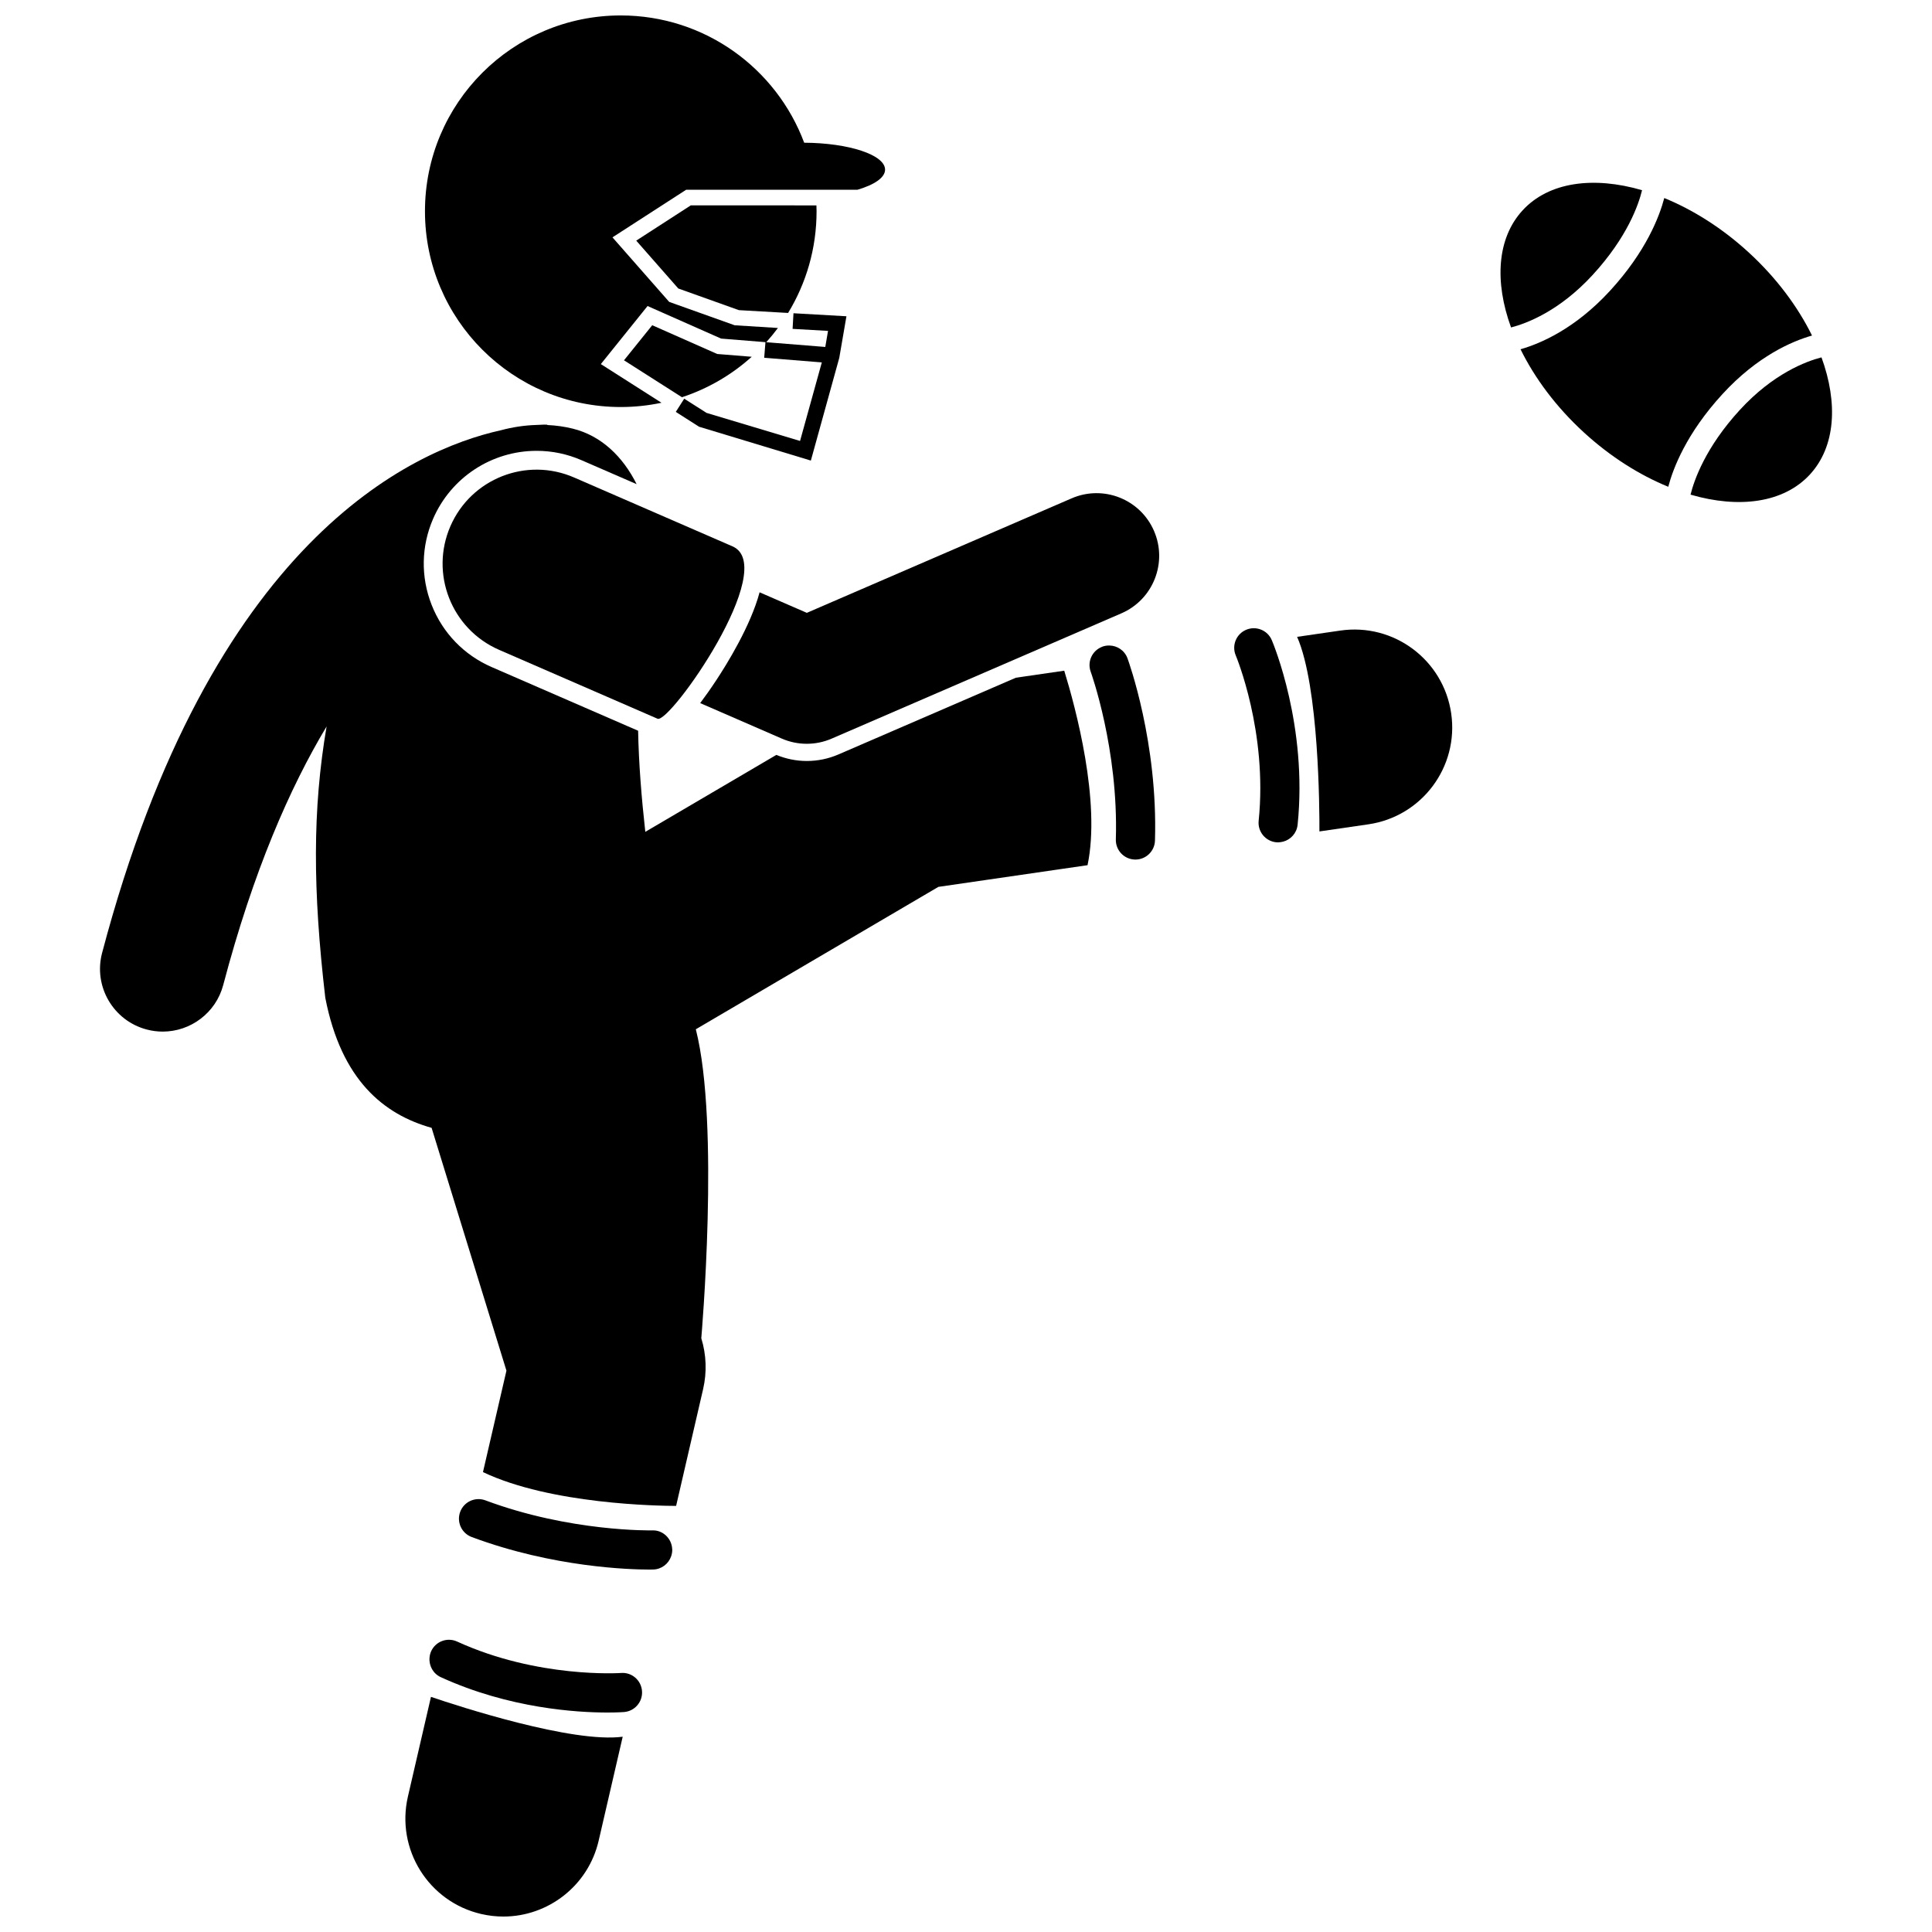
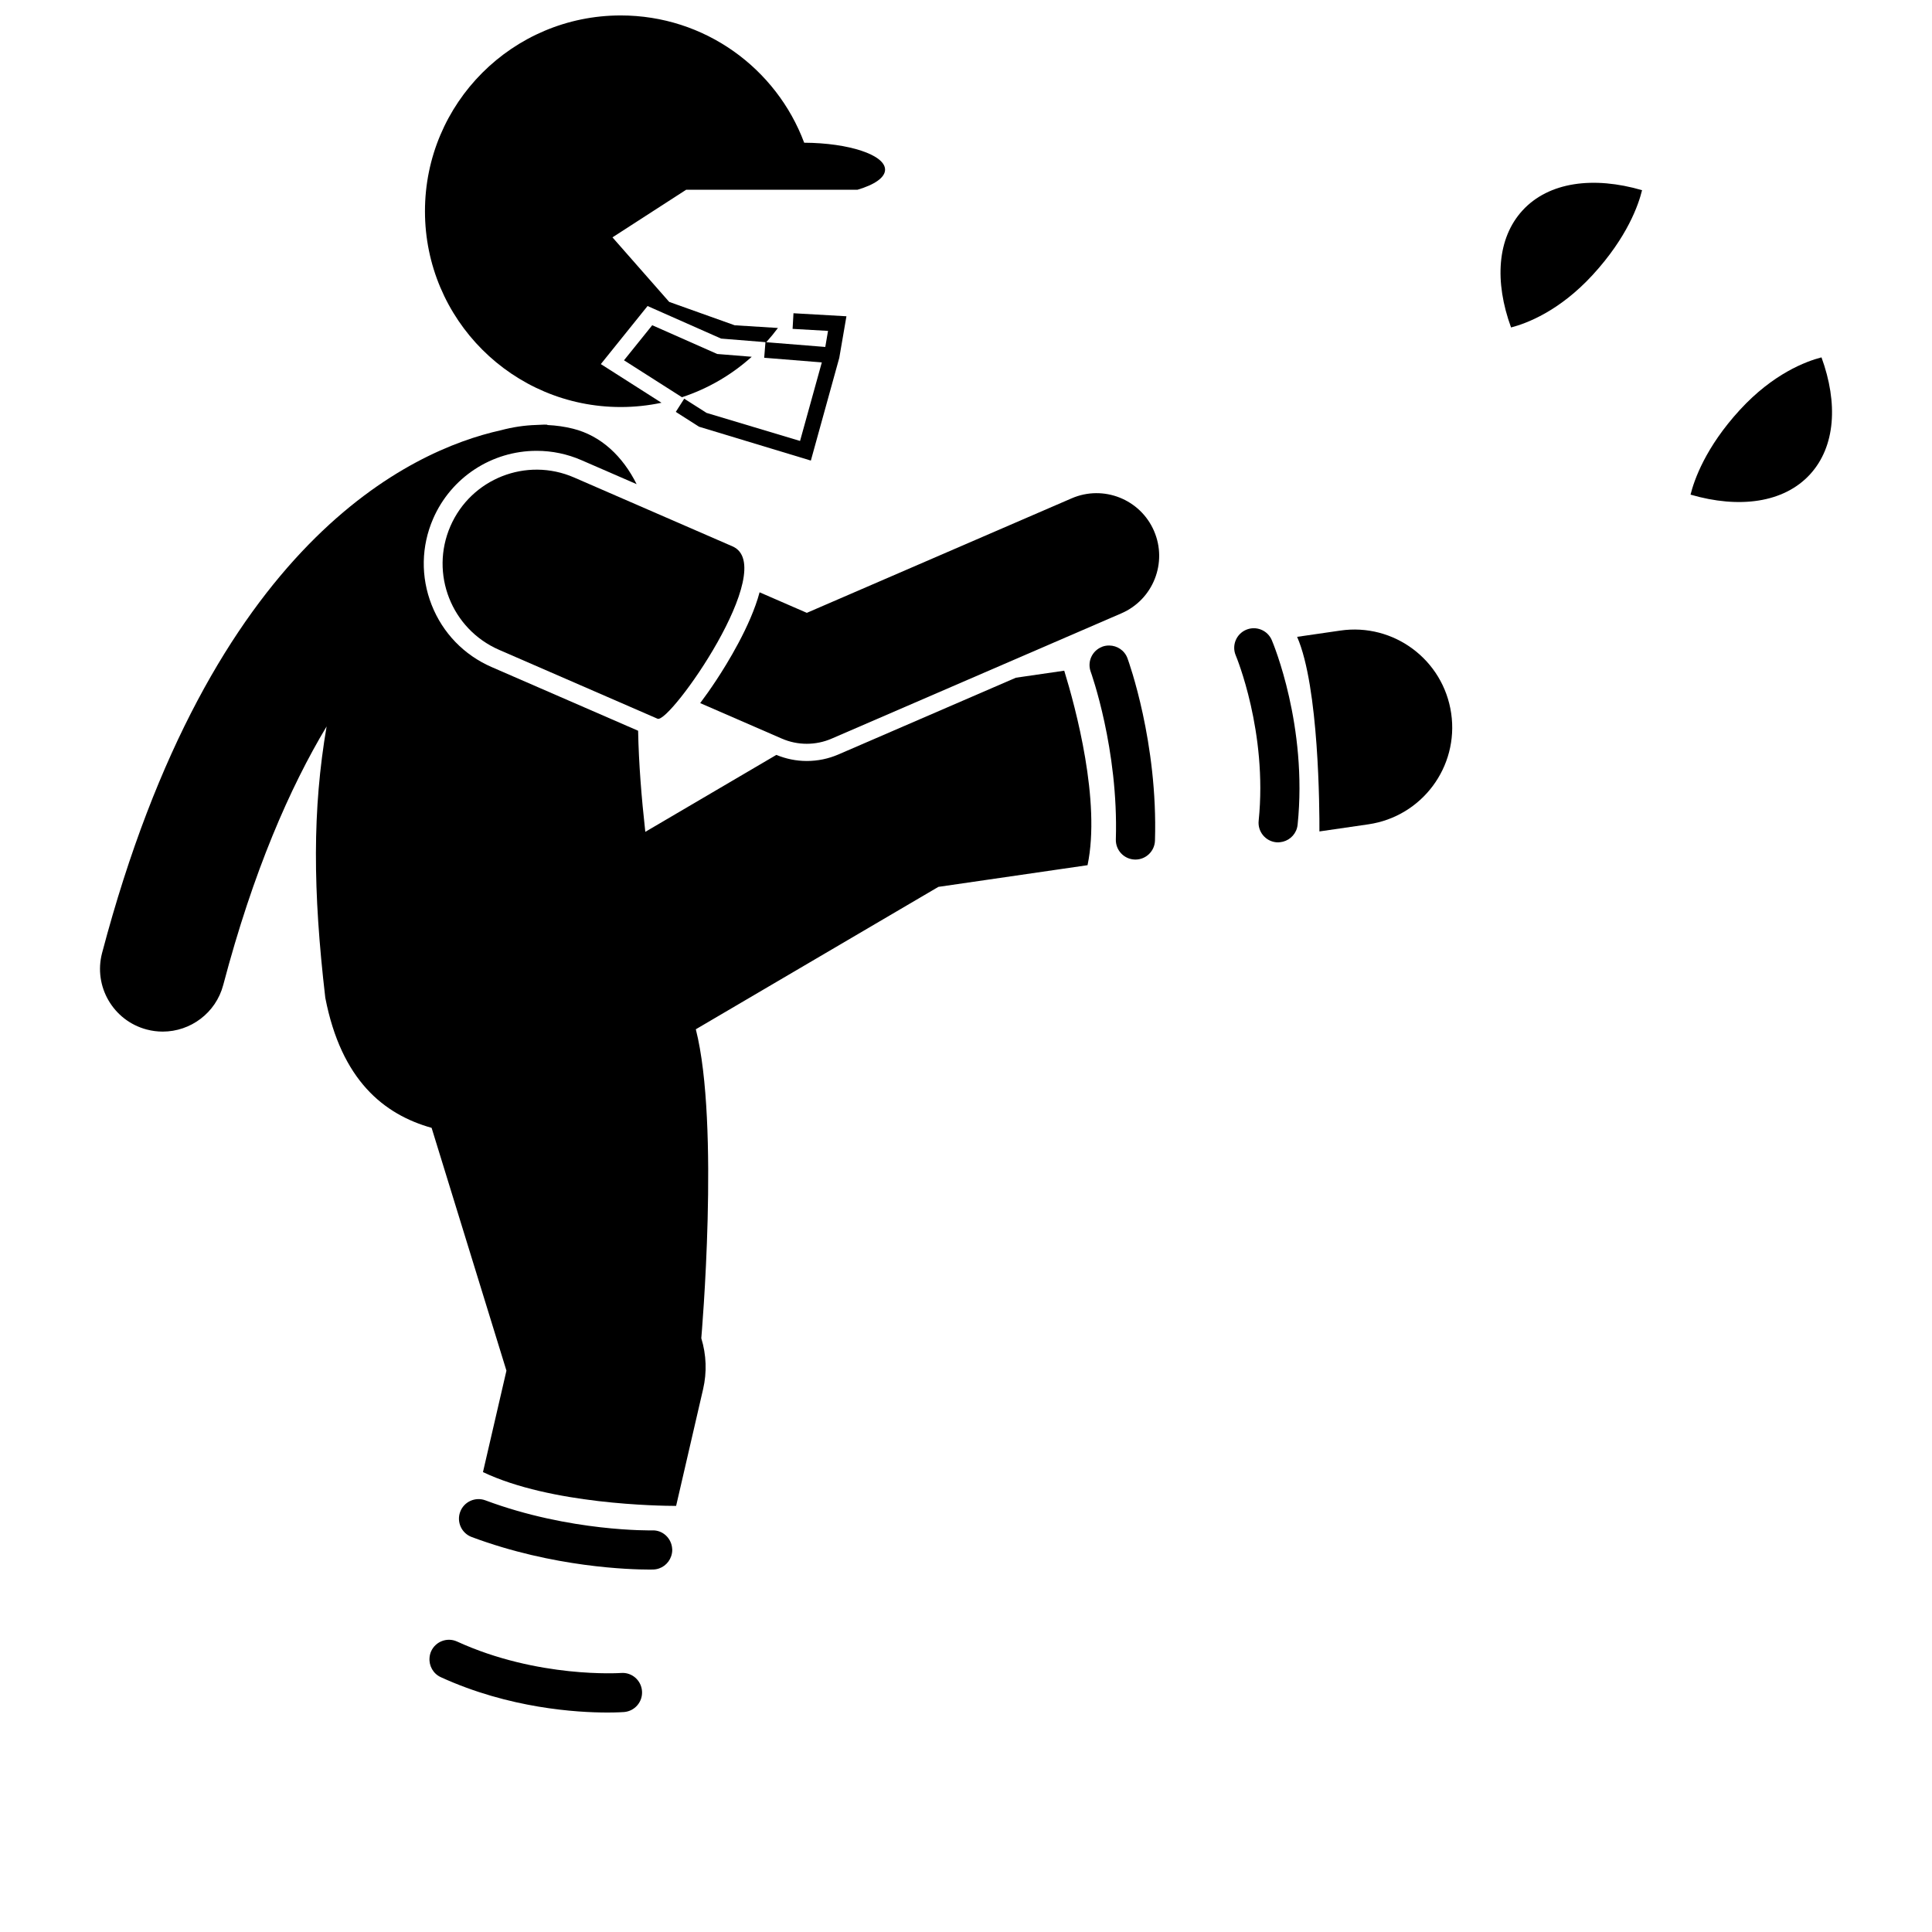
<svg xmlns="http://www.w3.org/2000/svg" width="800px" height="800px" version="1.1" viewBox="144 144 512 512">
  <defs>
    <clipPath id="b">
-       <path d="m251 593h59v58.902h-59z" />
-     </clipPath>
+       </clipPath>
    <clipPath id="a">
      <path d="m256 148.09h123v118.91h-123z" />
    </clipPath>
  </defs>
  <path d="m426.03 321.74-12.812 1.863-47.012 20.328c-2.668 1.152-5.492 1.738-8.402 1.738-2.789 0-5.492-0.555-8.062-1.613l-34.73 20.391c-1.02-9.18-1.738-18.117-1.906-26.793l-38.82-16.879c-7.32-3.184-12.965-9.027-15.891-16.453-2.926-7.43-2.785-15.551 0.395-22.871 4.75-10.922 15.512-17.977 27.422-17.977 4.106 0 8.113 0.836 11.906 2.488l14.594 6.344c-3.652-7.309-9.367-12.832-16.871-14.699-2.16-0.539-4.438-0.867-6.793-0.973l0.004-0.094c-0.32-0.012-1.363-0.027-3 0.082-3.035 0.098-6.16 0.555-9.297 1.395-23.988 5.32-76.93 29.531-105.7 138.52-2.34 8.863 2.953 17.949 11.816 20.293 1.422 0.375 2.844 0.555 4.25 0.555 7.356 0 14.078-4.922 16.043-12.371 7.953-30.137 17.645-52.266 27.387-68.496-3.758 22.039-3.668 43.359-0.344 71.914 4.254 21.887 15.543 30.906 28.172 34.461l19.832 64.348-6.219 26.879c17.973 8.566 46.668 8.953 51.184 8.961l7.156-30.957c1.031-4.457 0.863-9.113-0.484-13.484 0 0 4.969-56.66-1.449-81.871l64.281-37.738 39.531-5.746c3.539-16.934-3.156-41.734-6.176-51.539z" />
  <path d="m493.66 364.34 12.98-1.887c14.18-2.062 24.004-15.227 21.941-29.402-2.062-14.18-15.211-24.012-29.402-21.941l-11.43 1.66c5.805 13.234 5.938 45.871 5.91 51.57z" />
  <g clip-path="url(#b)">
-     <path d="m258.21 593.69-6.109 26.422c-3.227 13.961 5.473 27.891 19.434 31.121 1.965 0.453 3.93 0.672 5.863 0.672 11.805 0 22.48-8.113 25.254-20.105l6.371-27.551c-13.293 1.758-43.309-8.012-50.812-10.559z" />
-   </g>
+     </g>
  <path d="m449.83 284.71c-3.641-8.418-13.406-12.289-21.828-8.648l-70.184 30.348-12.52-5.445c-2.371 8.895-8.695 19.078-11.43 23.223-1.602 2.426-3.019 4.426-4.312 6.141l21.621 9.402c2.113 0.922 4.367 1.379 6.621 1.379 2.242 0 4.488-0.453 6.59-1.363l76.789-33.207c8.418-3.641 12.289-13.414 8.652-21.828z" />
  <path d="m338.12 288.79-41.988-18.254c-12.609-5.488-27.285 0.293-32.77 12.91-5.484 12.613 0.297 27.285 12.91 32.77l41.988 18.254c3.234 1.406 32.477-40.195 19.859-45.68z" />
  <g clip-path="url(#a)">
    <path d="m378.55 188.95c0-3.898-9.566-7.066-21.434-7.129-7.359-19.699-26.344-33.73-48.609-33.73-28.656 0-51.887 23.227-51.887 51.887 0 28.656 23.23 51.887 51.887 51.887 3.703 0 7.309-0.395 10.793-1.133l-16.074-10.246 12.383-15.387 19.492 8.629 11.75 0.945-0.332 4.137 15.27 1.23-5.769 20.816-24.777-7.434-5.918-3.769-2.234 3.5 0.004 0.004 6.156 3.926 29.633 8.973 7.531-27.223 1.898-11.02-14.035-0.801-0.234 4.141 9.391 0.535-0.727 4.258-15.645-1.258c1.09-1.211 2.125-2.469 3.098-3.773l-11.465-0.715-17.355-6.195-15.031-17.105 19.535-12.621h45.406c4.473-1.316 7.301-3.211 7.301-5.328z" />
  </g>
-   <path d="m312.61 207.77 11.145 12.684 16.062 5.738 13.039 0.742c4.785-7.856 7.543-17.082 7.543-26.949 0-0.523-0.023-1.039-0.039-1.555l-33.289-0.008z" />
  <path d="m334.07 237.81-17.223-7.621-7.481 9.293 15.359 9.789c6.918-2.273 13.199-5.957 18.488-10.723z" />
  <path d="m566.09 216.84c9.199-10.02 12.156-18.641 13.074-22.438-12.836-3.742-24.711-2.223-31.672 5.359-6.777 7.383-7.465 18.91-3.047 31.02 4.106-1.062 12.805-4.312 21.645-13.941z" />
-   <path d="m585.05 196.48c-1.277 4.871-4.801 14.148-14.375 24.574-9.27 10.094-18.453 14-23.719 15.504 3.75 7.617 9.379 15.238 16.75 22.004 7.074 6.492 14.801 11.328 22.402 14.438 1.277-4.871 4.801-14.148 14.375-24.574 9.27-10.094 18.453-14 23.719-15.504-3.75-7.617-9.383-15.238-16.75-22.004-7.07-6.492-14.797-11.324-22.402-14.438z" />
  <path d="m605.07 252.64c-9.109 9.922-12.113 18.613-13.059 22.445 12.832 3.738 24.695 2.215 31.656-5.363 6.777-7.383 7.465-18.91 3.047-31.016-4.106 1.055-12.805 4.305-21.645 13.934z" />
  <path d="m316.84 549.57c-0.227-0.004-21.723 0.438-44.207-7.965-2.68-0.996-5.676 0.359-6.676 3.043-1.004 2.688 0.359 5.672 3.043 6.676 21.711 8.109 42.199 8.625 47.047 8.625 0.586 0 0.945-0.008 1.047-0.012 2.219-0.055 4.062-1.5 4.754-3.473 0.203-0.578 0.32-1.191 0.305-1.84-0.004-0.047-0.016-0.086-0.016-0.133-0.141-2.797-2.484-5.047-5.297-4.922z" />
  <path d="m260.82 588.47c18.121 8.297 36.074 9.367 44.145 9.367 2.578 0 4.152-0.109 4.394-0.129 2.856-0.215 4.992-2.703 4.781-5.559-0.211-2.856-2.691-5.023-5.555-4.793-0.219 0.016-22.031 1.473-43.445-8.328-2.606-1.195-5.684-0.047-6.875 2.559-0.141 0.301-0.238 0.609-0.312 0.922-0.066 0.27-0.098 0.543-0.121 0.812-0.18 2.121 0.949 4.215 2.988 5.148z" />
  <path d="m433.05 322.02c0.074 0.203 7.391 20.539 6.66 44.426-0.086 2.863 2.164 5.258 5.027 5.344 0.051 0.004 0.109 0.004 0.16 0.004 2.793 0 5.098-2.219 5.184-5.031 0.793-25.969-6.961-47.414-7.289-48.312-0.766-2.09-2.734-3.367-4.836-3.383-0.605-0.004-1.215 0.082-1.816 0.301-0.043 0.016-0.078 0.043-0.117 0.059-2.609 1.023-3.941 3.945-2.973 6.594z" />
  <path d="m487.88 362.58c2.688-26.172-6.449-48.016-6.84-48.934-1.121-2.637-4.164-3.863-6.805-2.742-2.637 1.121-3.863 4.168-2.742 6.805 0.086 0.203 8.48 20.273 6.066 43.812-0.293 2.848 1.781 5.398 4.633 5.691 0.18 0.02 0.359 0.027 0.535 0.027 0.207 0 0.406-0.035 0.609-0.059 0.223-0.027 0.445-0.066 0.66-0.121 2.043-0.52 3.652-2.254 3.883-4.481z" />
</svg>